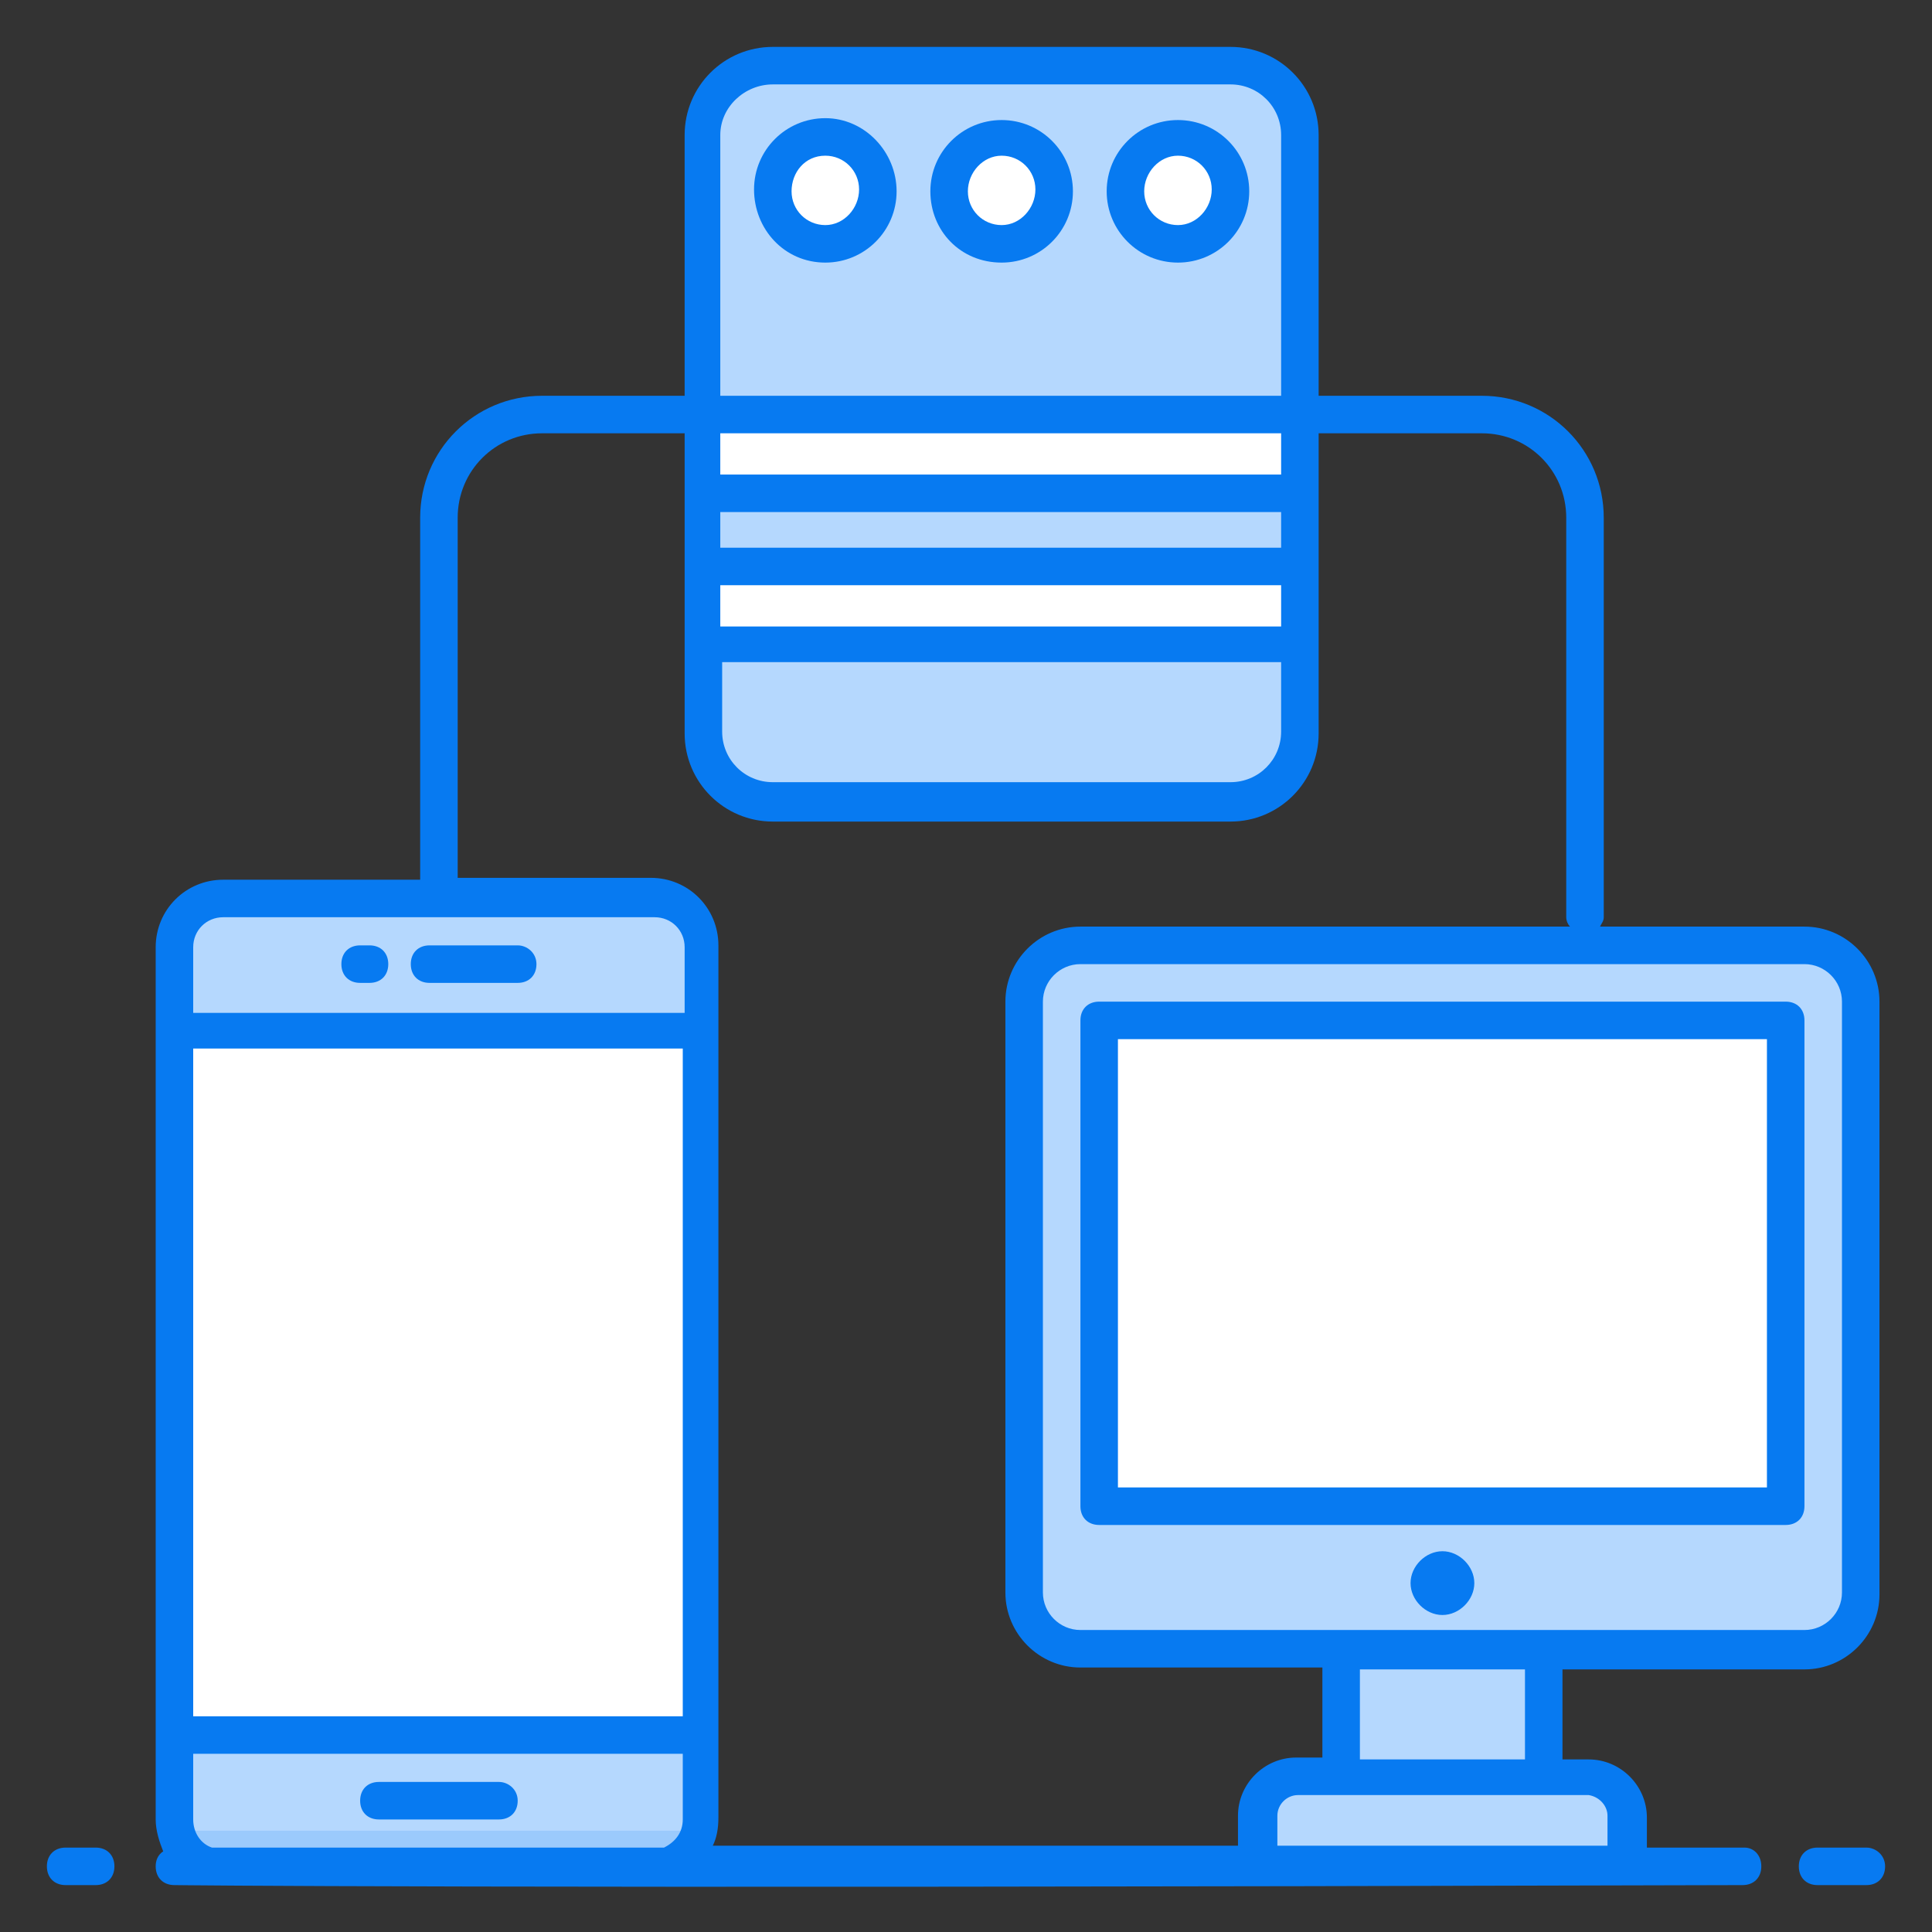
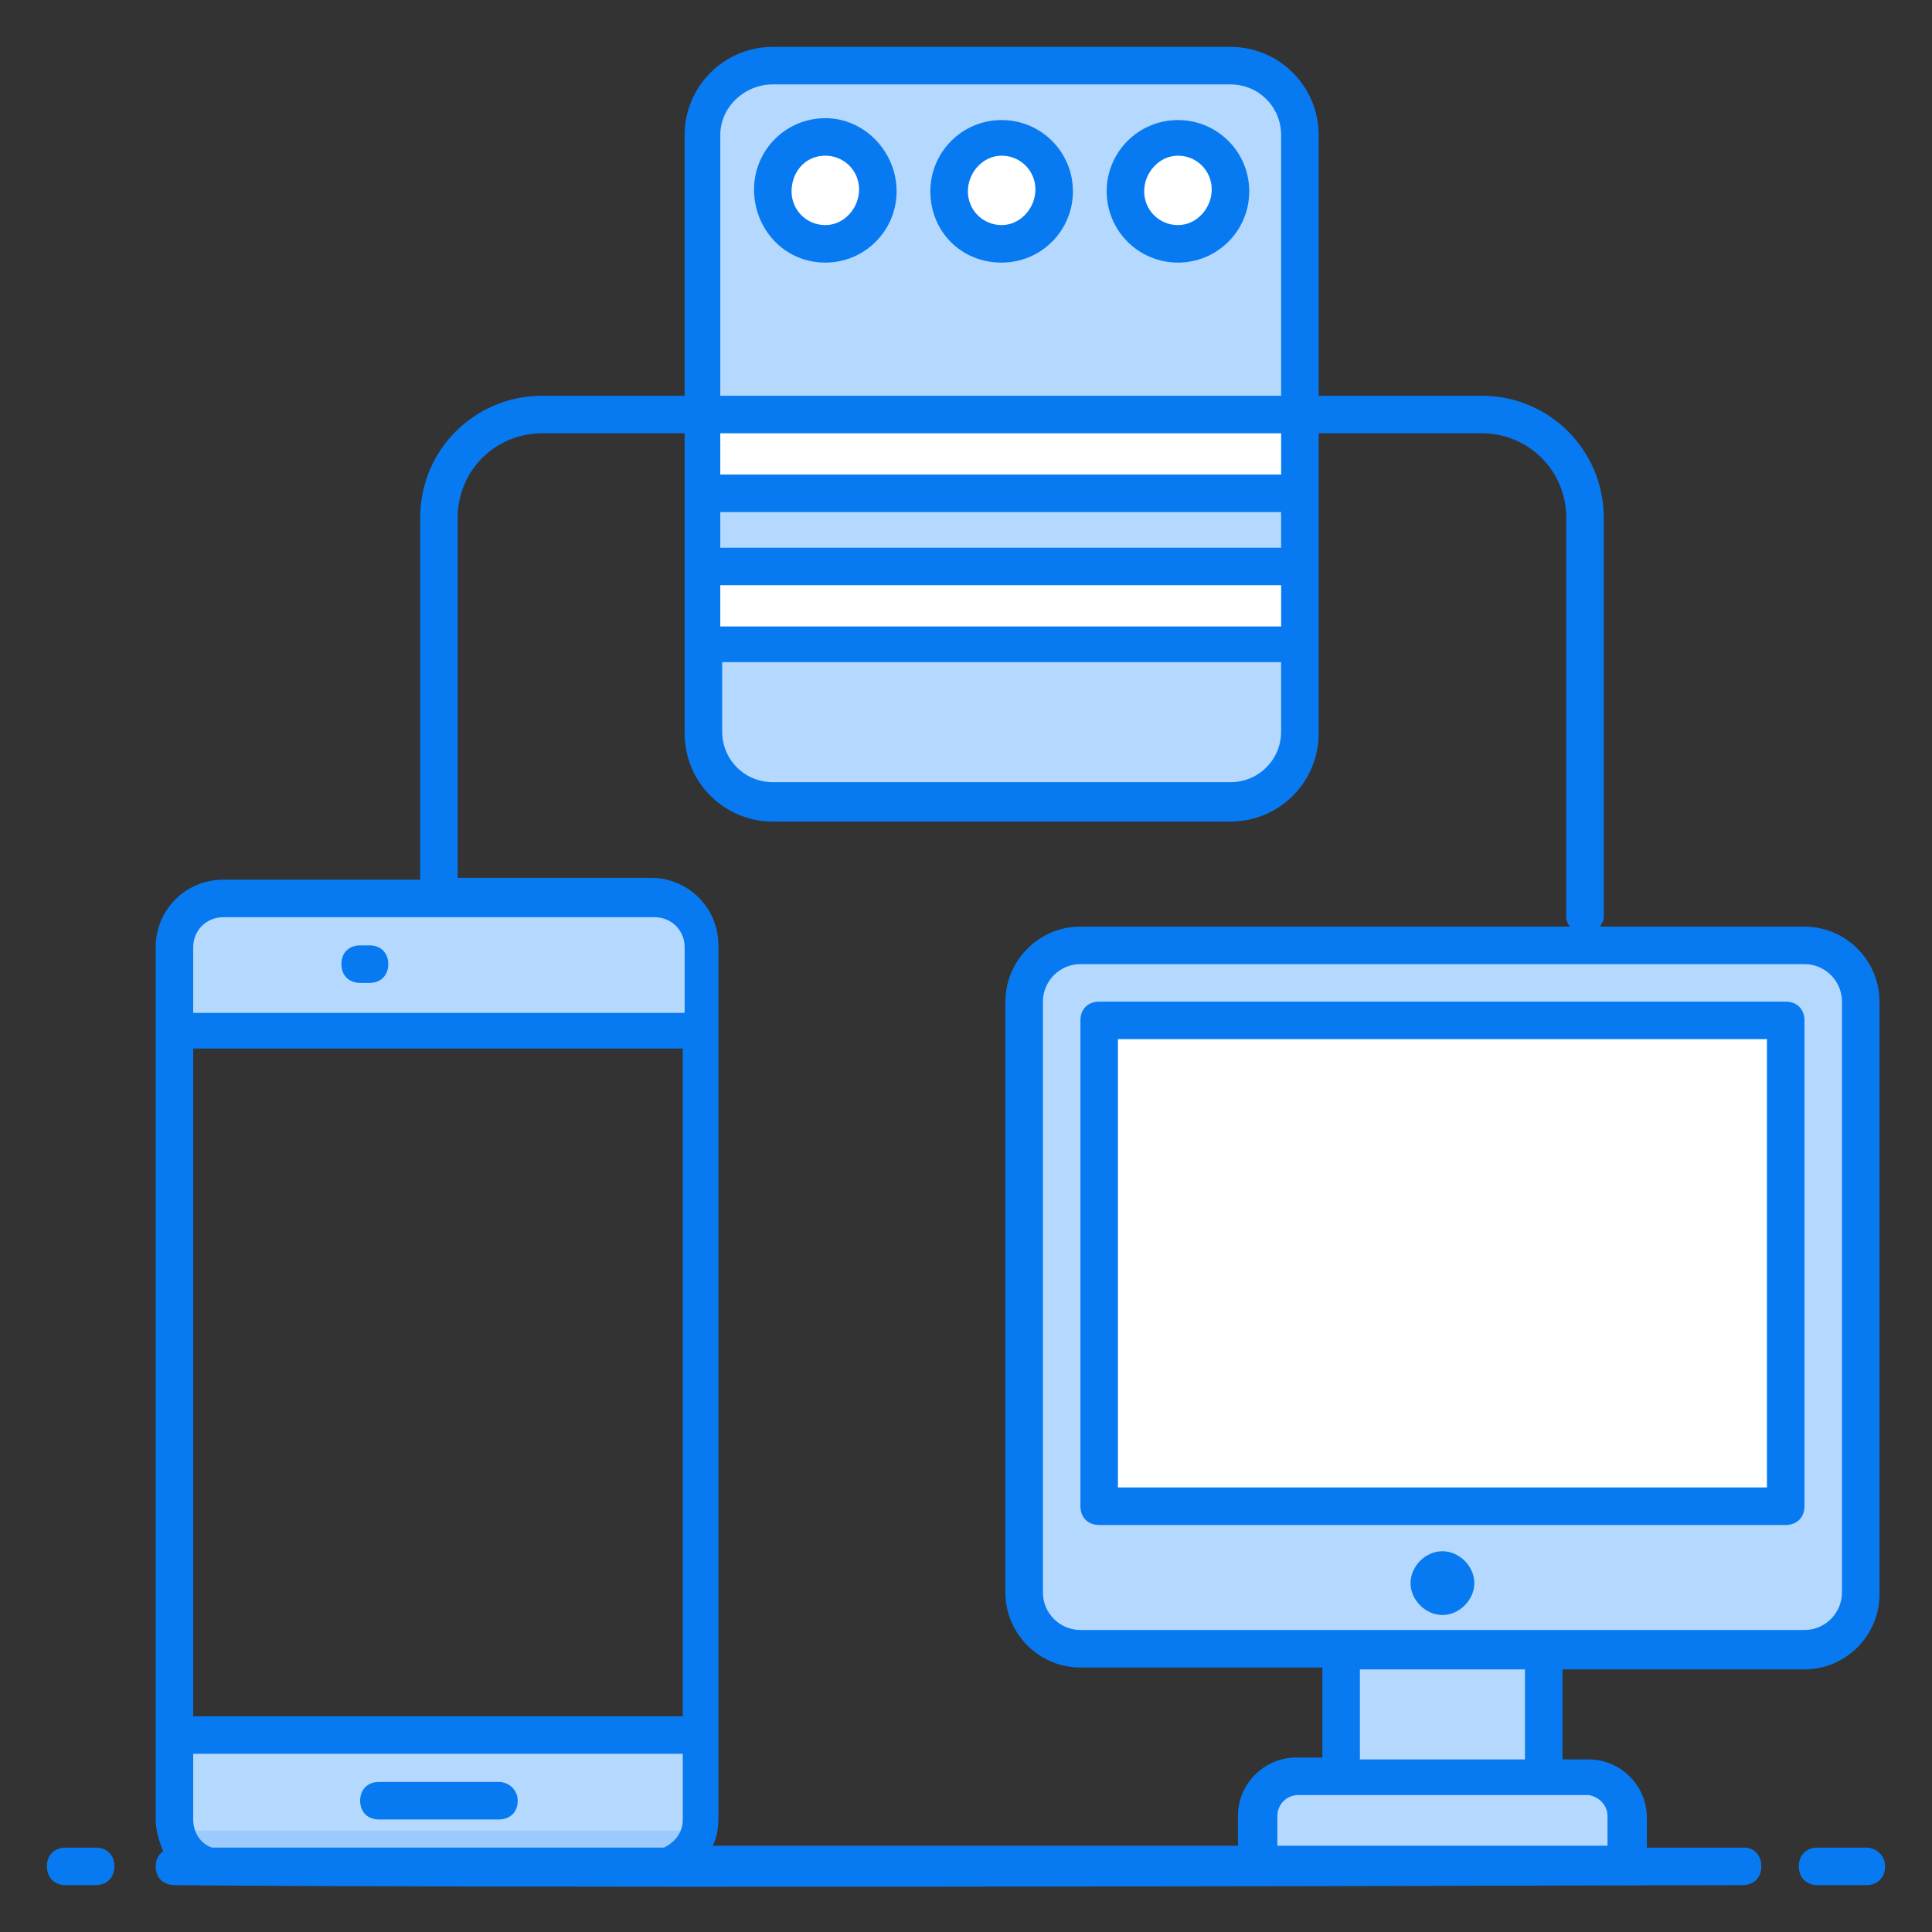
<svg xmlns="http://www.w3.org/2000/svg" id="Layer_1" height="512" viewBox="0 0 103 103" width="512">
  <rect x="0" y="0" width="103" height="103" fill="#333333" stroke="none" />
  <g>
    <g>
      <g>
        <g>
          <path d="m69.3 7.2v31.9c0 2.1-1.7 3.7-3.7 3.7h-24.4c-2.1 0-3.7-1.7-3.7-3.7v-31.9c0-2.1 1.7-3.7 3.7-3.7h24.4c2 0 3.7 1.6 3.7 3.7z" fill="#b5d8fe" />
        </g>
      </g>
      <g>
        <g>
          <circle cx="44" cy="10.2" fill="#fff" r="2.8" />
        </g>
      </g>
      <g>
        <g>
          <circle cx="53.4" cy="10.2" fill="#fff" r="2.8" />
        </g>
      </g>
      <g>
        <g>
          <circle cx="62.8" cy="10.2" fill="#fff" r="2.8" />
        </g>
      </g>
      <g>
        <path d="m37.4 22.1h31.9v4.2h-31.9z" fill="#fff" />
      </g>
      <g>
        <path d="m37.4 30.2h31.9v4.2h-31.9z" fill="#fff" />
      </g>
      <g>
        <g>
          <path d="m37.4 92.5v4.5c0 1.2-.8 2.1-1.8 2.5-.2.1-.5.1-.8.1h-23c-1.4 0-2.6-1.2-2.6-2.6v-4.5z" fill="#b5d8fe" />
        </g>
      </g>
      <g>
        <g>
          <path d="m9.4 97.6c.3 1.1 1.3 2 2.5 2h23c.3 0 .5 0 .8-.1.9-.3 1.5-1 1.7-1.9z" fill="#9bcafc" />
        </g>
      </g>
      <g>
        <g>
-           <path d="m9.3 54.9h28.1v37.6h-28.1z" fill="#fff" />
-         </g>
+           </g>
      </g>
      <g>
        <path d="m37.4 54.9v-4.5c0-1.4-1.1-2.6-2.6-2.6h-23c-1.4 0-2.6 1.1-2.6 2.6v4.5z" fill="#b5d8fe" />
      </g>
      <g>
        <g>
          <path d="m71.5 88h10.8v6.8h-10.8z" fill="#b5d8fe" />
        </g>
        <g>
          <path d="m99.2 53.4v31.5c0 1.7-1.3 3-3 3h-38.6c-1.7 0-3-1.3-3-3v-31.5c0-1.7 1.3-3 3-3h38.6c1.7 0 3 1.4 3 3z" fill="#b5d8fe" />
        </g>
        <g>
          <path d="m58.6 54.4h36.6v25.9h-36.6z" fill="#fff" />
        </g>
      </g>
      <g>
        <g>
          <path d="m86.7 96.8v2.6h-19.6v-2.6c0-1.1.9-2.1 2.1-2.1h15.5c1.1.1 2 1 2 2.1z" fill="#b5d8fe" />
        </g>
        <g fill="#077af1">
          <path d="m93 98.5h-5.2v-1.6c0-1.7-1.4-3.1-3.1-3.1h-1.4v-4.8h12.9c2.2 0 4-1.8 4-4v-31.6c0-2.2-1.8-4-4-4h-10.9c.1-.2.2-.3.2-.5v-21.3c0-3.6-2.9-6.5-6.5-6.5h-8.7v-13.9c0-2.6-2.1-4.7-4.7-4.7h-24.4c-2.6 0-4.7 2.1-4.7 4.7v13.9h-7.6c-3.6 0-6.5 2.9-6.5 6.5v19.3h-10.5c-2 0-3.6 1.6-3.6 3.6v46.5c0 .6.2 1.2.4 1.7-.3.2-.4.5-.4.8 0 .6.4 1 1 1 .1 0 14.3.2 83.6 0 .6 0 1-.4 1-1s-.4-1-.9-1zm-7.3-1.7v1.6h-17.6v-1.6c0-.6.5-1.1 1.1-1.1h15.5c.6.1 1 .6 1 1.1zm-13.2-3v-4.8h8.8v4.8zm25.7-40.4v31.5c0 1.1-.9 2-2 2h-38.6c-1.1 0-2-.9-2-2v-31.5c0-1.1.9-2 2-2h38.6c1.1 0 2 .9 2 2zm-29.9-30.3v2.2h-29.9v-2.2zm-29.9 8.1h29.9v2.2h-29.9zm0-2v-1.9h29.9v1.9zm0 6.1h29.9v3.7c0 1.5-1.2 2.7-2.7 2.7h-24.4c-1.5 0-2.7-1.2-2.7-2.7v-3.7zm2.8-30.8h24.4c1.5 0 2.7 1.2 2.7 2.7v13.9c-14.6 0-17.3 0-29.9 0v-13.9c0-1.5 1.3-2.7 2.8-2.7zm-16.8 23.1c0-2.5 2-4.5 4.5-4.5h7.6c0 .5 0 16.1 0 16 0 2.6 2.1 4.7 4.7 4.7h24.4c2.6 0 4.7-2.1 4.7-4.7 0-.1 0-16.6 0-16h8.7c2.5 0 4.5 2 4.5 4.5v21.3c0 .2.1.4.2.5h-26.1c-2.2 0-4 1.8-4 4v31.5c0 2.2 1.8 4 4 4h12.9v4.8h-1.4c-1.7 0-3.1 1.4-3.1 3.1v1.6h-28c.2-.4.3-.9.3-1.5 0-23.2 0-39.5 0-46.5 0-2-1.6-3.6-3.6-3.6h-10.3zm-13.1 70.9c-.6-.2-1-.8-1-1.5v-3.5h26.1v3.5c0 .7-.4 1.2-1 1.5zm25.1-7h-26.1v-35.6h26.1zm-26.1-41c0-.9.7-1.6 1.6-1.6h23c.9 0 1.6.7 1.6 1.6v3.5h-26.2z" />
          <path d="m5.1 98.5h-1.6c-.6 0-1 .4-1 1s.4 1 1 1h1.6c.6 0 1-.4 1-1s-.4-1-1-1z" />
          <path d="m99.5 98.5h-2.6c-.6 0-1 .4-1 1s.4 1 1 1h2.6c.6 0 1-.4 1-1s-.5-1-1-1z" />
          <path d="m44 14c2.1 0 3.8-1.7 3.8-3.8s-1.7-3.9-3.8-3.9-3.8 1.7-3.8 3.8 1.6 3.9 3.8 3.9zm0-5.7c1 0 1.8.8 1.8 1.8s-.8 1.9-1.8 1.9-1.8-.8-1.8-1.8.7-1.9 1.8-1.9z" />
          <path d="m53.4 14c2.1 0 3.8-1.7 3.8-3.8s-1.7-3.8-3.8-3.8-3.8 1.7-3.8 3.8 1.6 3.8 3.8 3.8zm0-5.7c1 0 1.8.8 1.8 1.8s-.8 1.9-1.8 1.9-1.8-.8-1.8-1.8.8-1.9 1.8-1.9z" />
          <path d="m62.8 14c2.1 0 3.8-1.7 3.8-3.8s-1.7-3.8-3.8-3.8-3.8 1.7-3.8 3.8 1.7 3.8 3.8 3.8zm0-5.7c1 0 1.8.8 1.8 1.8s-.8 1.9-1.8 1.9-1.8-.8-1.8-1.8.8-1.9 1.8-1.9z" />
-           <path d="m27.6 50.4h-4.7c-.6 0-1 .4-1 1s.4 1 1 1h4.7c.6 0 1-.4 1-1s-.5-1-1-1z" />
          <path d="m19.7 50.4h-.5c-.6 0-1 .4-1 1s.4 1 1 1h.5c.6 0 1-.4 1-1s-.4-1-1-1z" />
          <path d="m26.6 95h-6.4c-.6 0-1 .4-1 1s.4 1 1 1h6.4c.6 0 1-.4 1-1s-.5-1-1-1z" />
          <path d="m57.6 80.3c0 .6.4 1 1 1h36.6c.6 0 1-.4 1-1v-25.9c0-.6-.4-1-1-1h-36.6c-.6 0-1 .4-1 1zm2-24.9h34.6v23.9h-34.6z" />
          <path d="m76.9 82.7c-.9 0-1.7.8-1.7 1.7s.8 1.7 1.7 1.7 1.7-.8 1.7-1.7-.8-1.7-1.7-1.7z" />
        </g>
      </g>
    </g>
  </g>
</svg>